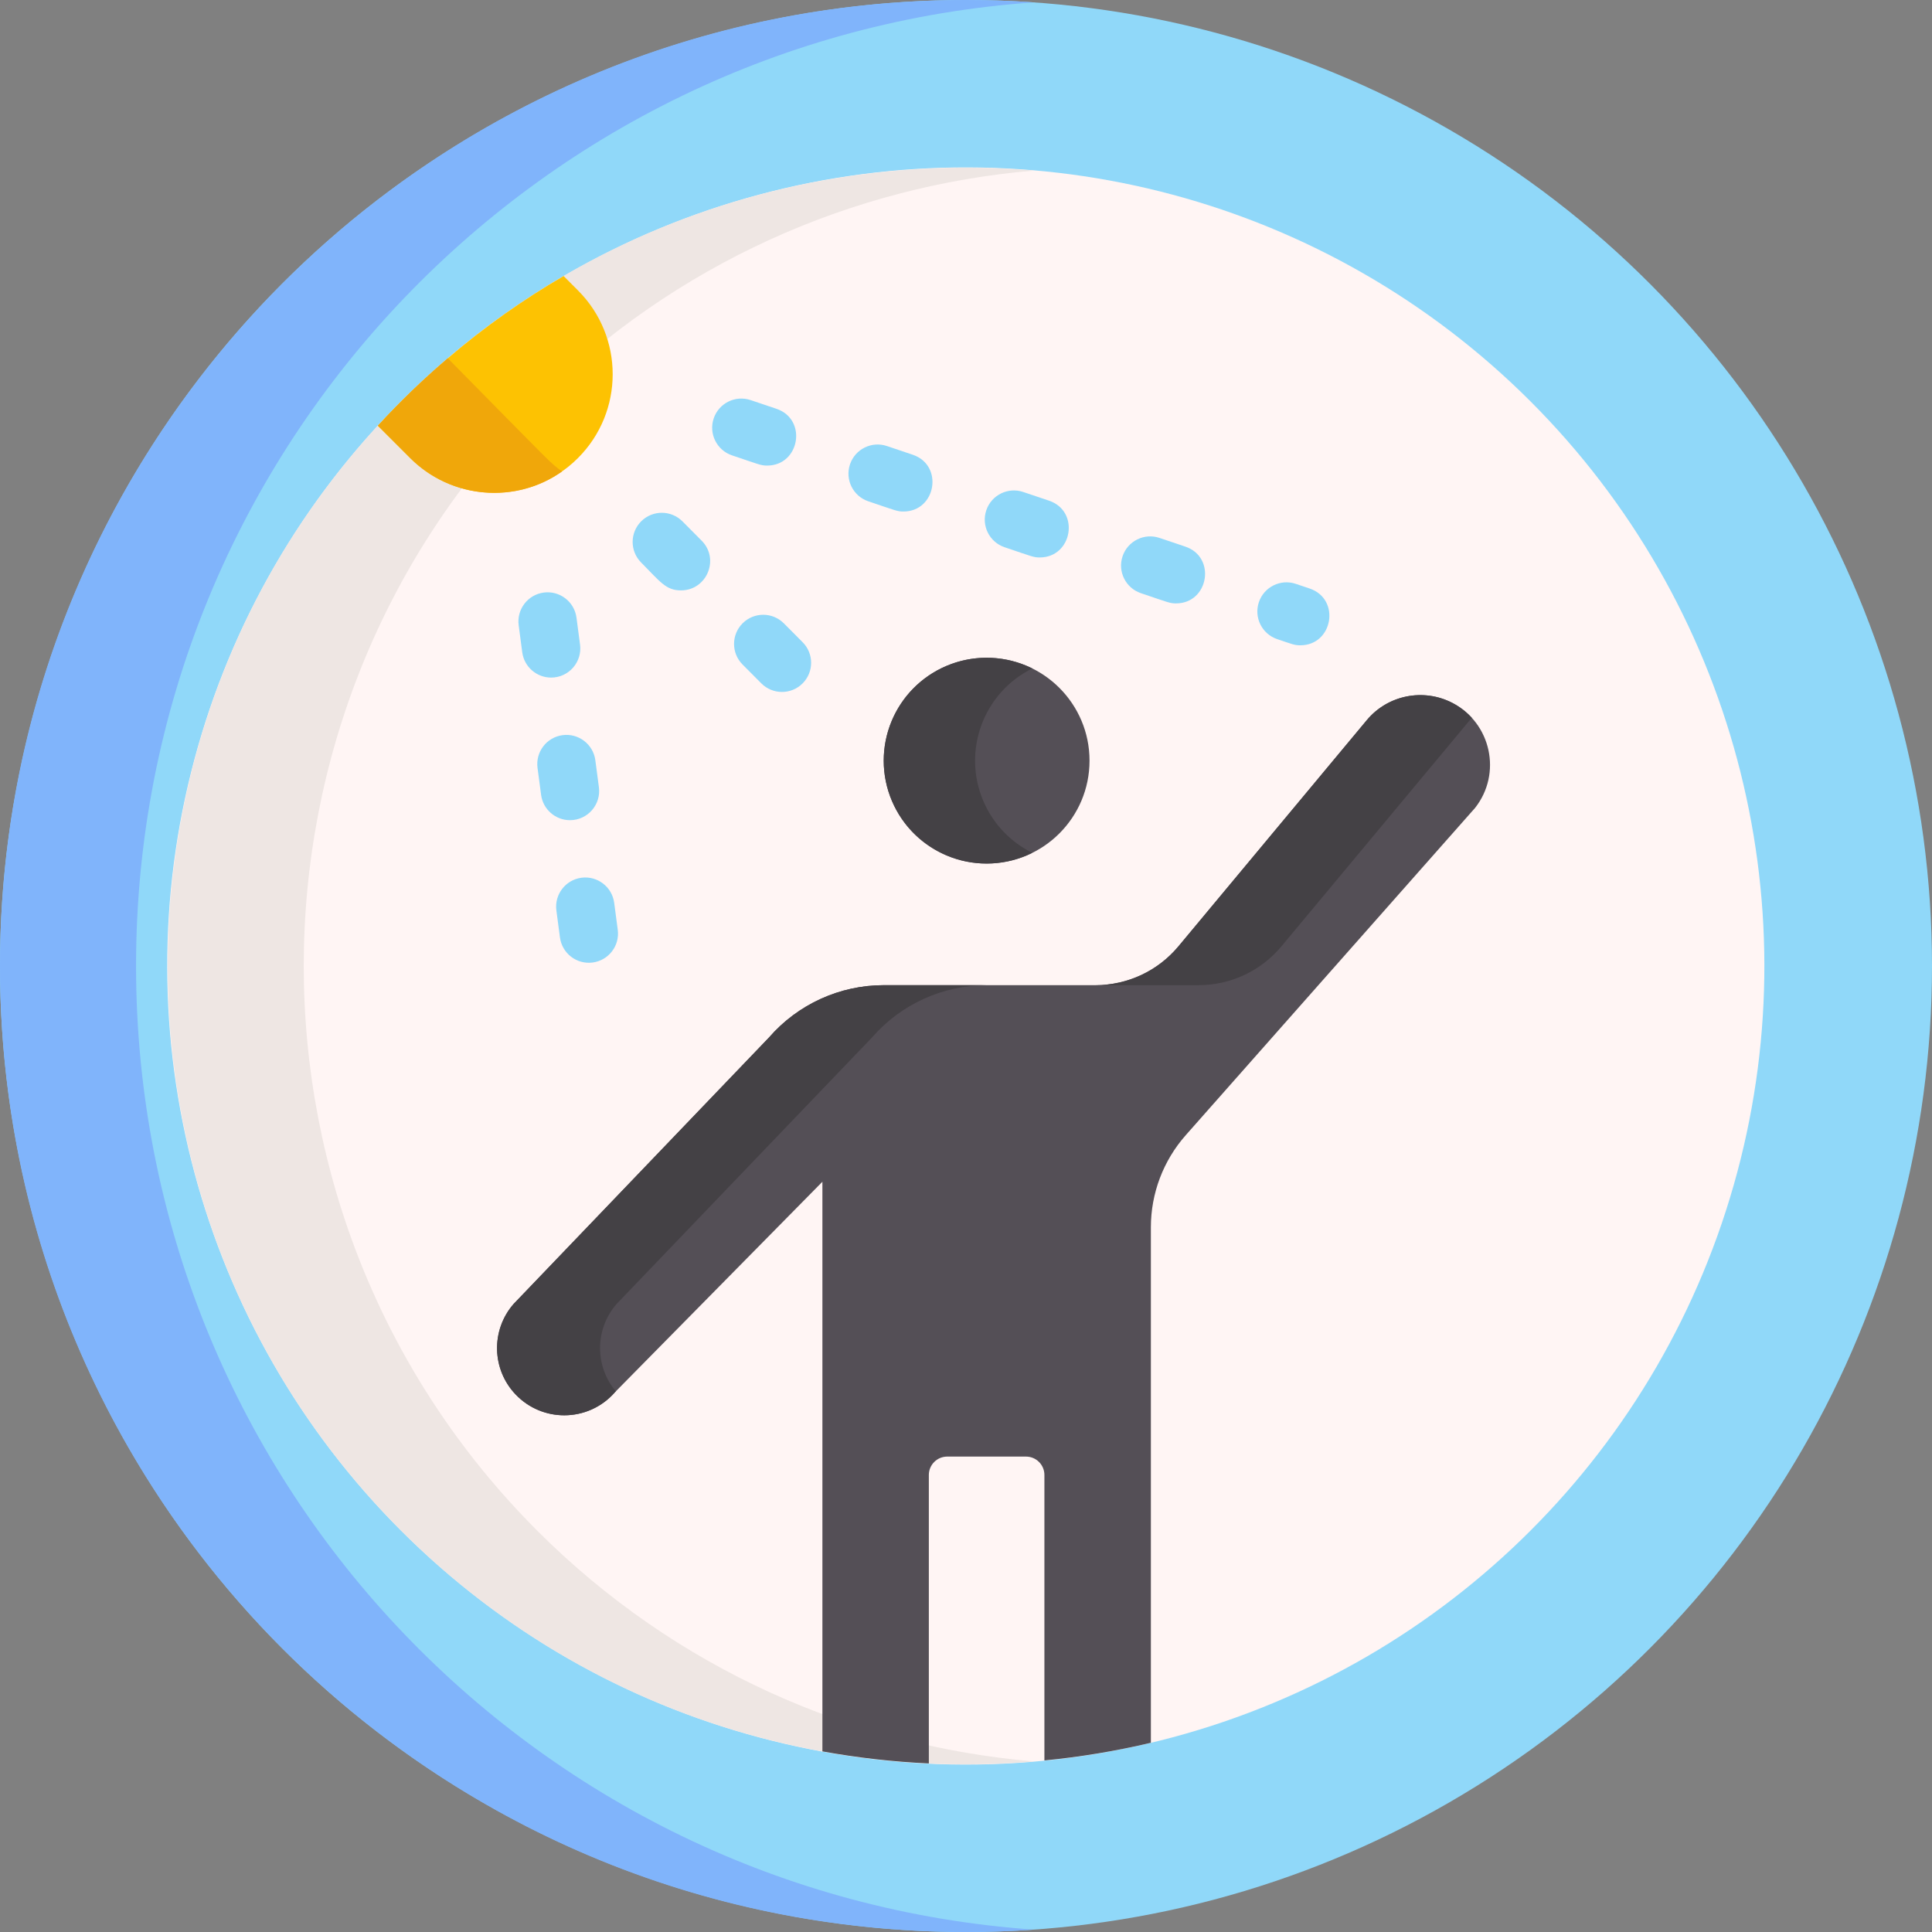
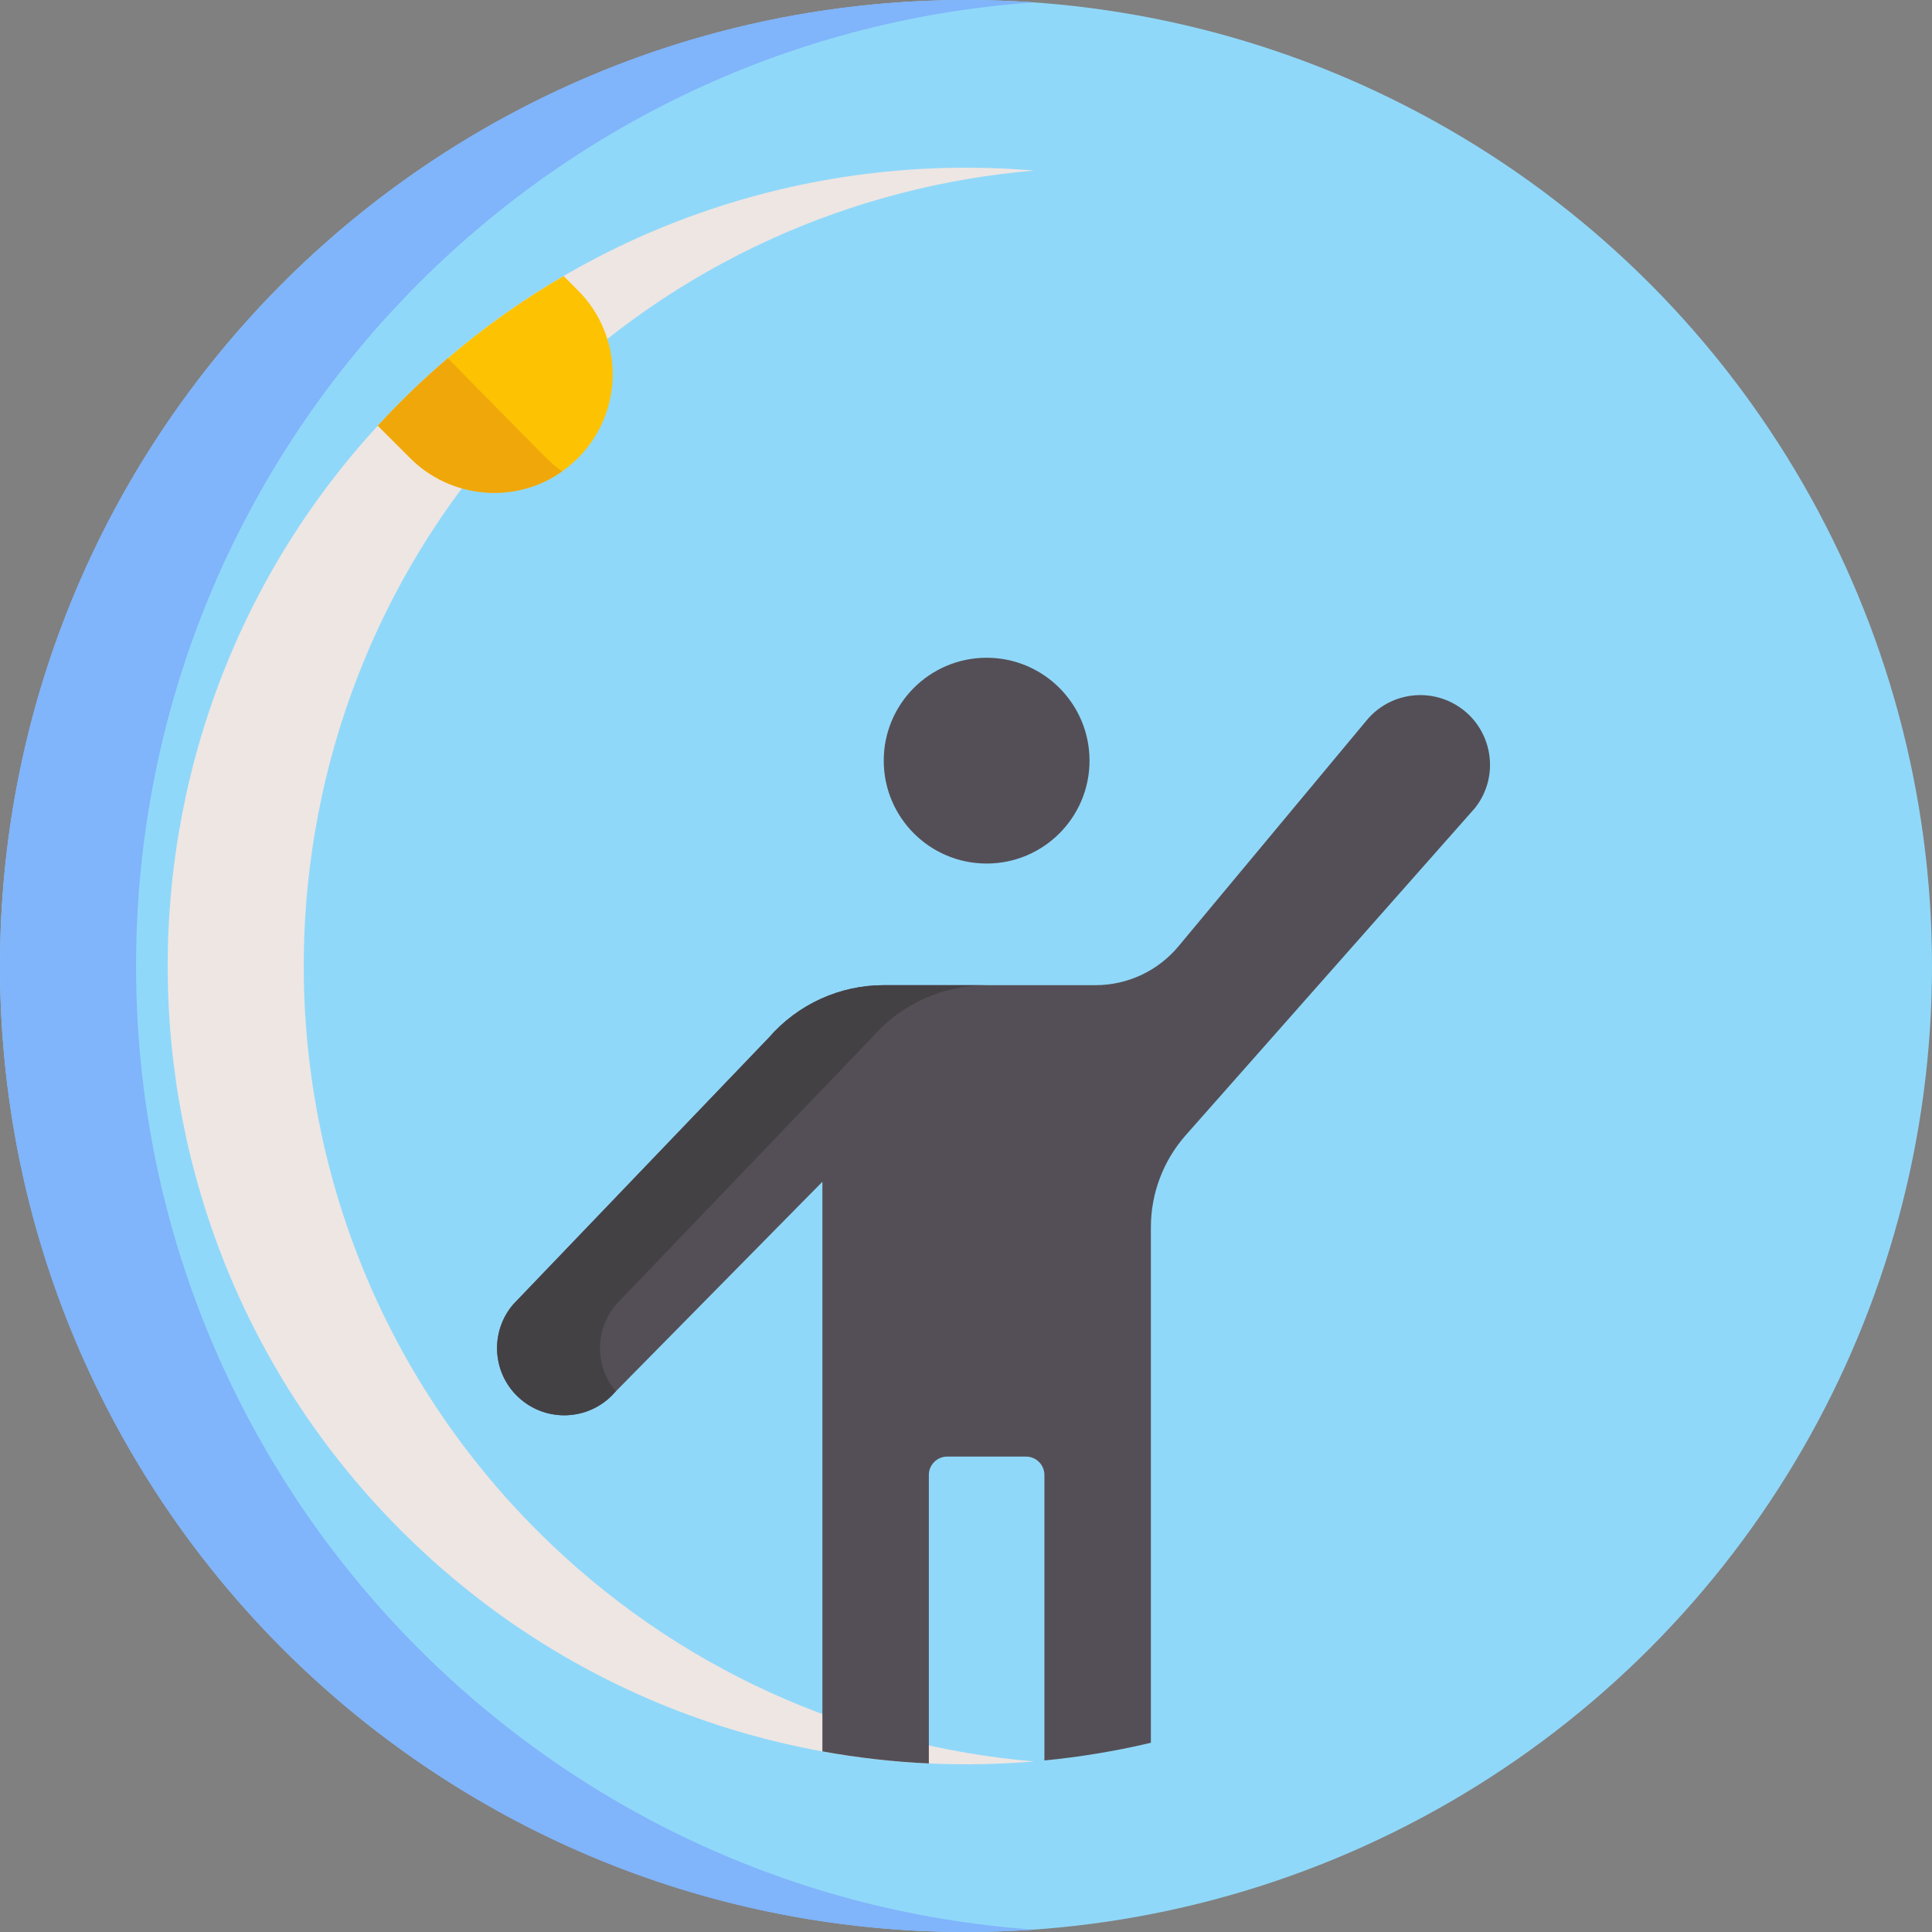
<svg xmlns="http://www.w3.org/2000/svg" id="Layer_1" enable-background="new 0 0 512 512" height="512" viewBox="0 0 512 512" width="512">
  <rect x="0" y="0" width="512" height="512" fill="#808080" stroke="none" />
  <circle cx="256" cy="256" fill="#90d8f9" r="256" />
  <path d="m274.028 511.372c-5.954.422-11.971.628-18.028.628-141.382 0-256-114.618-256-256s114.618-256 256-256c6.057 0 12.074.206 18.028.628-132.965 9.252-237.972 120.047-237.972 255.372s105.007 246.12 237.972 255.372z" fill="#80b4fb" />
-   <ellipse cx="256" cy="256" fill="#fff5f4" rx="211.66" ry="211.66" transform="matrix(.707 -.707 .707 .707 -106.039 256)" />
  <path d="m142.392 405.665c36.685 36.685 83.599 57.062 131.637 61.131-60.039 5.089-121.85-15.288-167.693-61.131-82.528-82.528-82.528-216.802 0-299.329 45.843-45.843 107.654-66.22 167.693-61.131-48.037 4.069-94.952 24.446-131.637 61.131-82.528 82.527-82.528 216.801 0 299.329z" fill="#eee6e3" />
  <circle cx="261.468" cy="201.579" fill="#544f56" r="27.268" />
  <path d="m390.912 214.103-76.676 86.731c-5.954 6.737-9.241 15.422-9.241 24.405v136.612c-9.303 2.205-18.739 3.77-28.217 4.687v-75.657c0-2.689-2.184-4.873-4.883-4.873h-20.871c-2.689 0-4.873 2.184-4.873 4.873v76.45c-9.447-.433-18.873-1.504-28.206-3.194v-150.962l-55.002 55.805c-3.544 4.049-8.468 6.088-13.413 6.088-4.667 0-9.333-1.823-12.846-5.481-6.377-6.634-6.634-17.049-.597-24.003l67.683-70.619c7.654-8.818 18.76-13.887 30.432-13.887h56.124c8.499 0 16.545-3.77 21.984-10.302l49.892-59.915c5.553-6.676 15.02-8.571 22.726-4.564 10.26 5.348 13.144 18.709 5.984 27.806z" fill="#544f56" />
  <path d="m153.157 121.397c-12.342 12.343-32.246 12.196-44.442 0l-8.581-8.581c5.715-6.243 11.951-12.255 18.533-17.874 9.694-8.283 19.975-15.556 30.689-21.788l3.801 3.801c12.28 12.269 12.28 32.172 0 44.442z" fill="#fdc202" />
  <g fill="#90d8f9">
    <path d="m180.862 138.172c-3.008-3.025-7.9-3.039-10.927-.031-3.026 3.009-3.04 7.9-.031 10.927 5.081 5.11 6.548 7.392 10.563 7.392 6.83 0 10.328-8.297 5.479-13.174z" />
    <path d="m207.738 165.2c-3.008-3.025-7.9-3.039-10.927-.03-3.026 3.009-3.04 7.901-.031 10.927l4.972 4.999c3.006 3.023 7.899 3.042 10.927.03 3.026-3.009 3.04-7.901.031-10.927z" />
    <path d="m153.719 170.829-.945-7.149c-.559-4.231-4.454-7.206-8.672-6.648-4.23.559-7.206 4.442-6.648 8.672l.945 7.149c.514 3.887 3.833 6.715 7.65 6.715 4.695.001 8.279-4.125 7.67-8.739z" />
    <path d="m162.767 239.257c-.559-4.232-4.455-7.202-8.672-6.648-4.23.559-7.206 4.442-6.648 8.672l.945 7.149c.559 4.226 4.437 7.207 8.672 6.648 4.23-.559 7.206-4.442 6.648-8.672z" />
    <path d="m158.715 208.618-.945-7.149c-.559-4.231-4.455-7.204-8.672-6.648-4.23.559-7.206 4.442-6.648 8.672l.945 7.149c.514 3.887 3.833 6.715 7.65 6.715 4.695 0 8.279-4.125 7.67-8.739z" />
    <path d="m203.292 123.383c8.672 0 10.745-12.259 2.467-15.05l-6.834-2.303c-4.044-1.362-8.426.81-9.79 4.854-1.362 4.044.811 8.427 4.854 9.79 7.222 2.433 7.656 2.709 9.303 2.709z" />
-     <path d="m314.118 144.858-6.833-2.303c-4.038-1.364-8.426.809-9.79 4.854-1.363 4.043.81 8.427 4.854 9.789 7.393 2.492 7.675 2.71 9.302 2.71 8.671-.001 10.747-12.26 2.467-15.05z" />
    <path d="m241.878 120.508-6.834-2.303c-4.043-1.362-8.426.81-9.79 4.854-1.362 4.044.811 8.427 4.854 9.79 7.222 2.434 7.656 2.71 9.303 2.71 8.673-.001 10.745-12.26 2.467-15.051z" />
    <path d="m347.063 155.962-3.659-1.233c-4.038-1.364-8.426.809-9.79 4.854-1.363 4.043.81 8.427 4.854 9.789 3.898 1.314 4.54 1.64 6.128 1.64 8.672 0 10.748-12.259 2.467-15.05z" />
-     <path d="m277.998 132.683-6.833-2.303c-4.039-1.364-8.426.809-9.79 4.854-1.363 4.043.81 8.427 4.854 9.789 7.393 2.492 7.675 2.71 9.302 2.71 8.671-.001 10.747-12.26 2.467-15.05z" />
  </g>
  <path d="m148.964 124.92c-12.115 8.658-29.299 7.427-40.249-3.523l-8.581-8.581c5.715-6.243 11.951-12.255 18.533-17.874 28.195 28.573 27.149 27.777 30.297 29.978z" fill="#f0a70a" />
-   <path d="m273.565 226.011c-.464.237-.938.453-1.422.659-13.856 5.893-29.865-.556-35.768-14.412-5.893-13.856.556-29.875 14.412-35.768 7.623-3.245 15.906-2.751 22.788.659-12.867 6.346-18.677 21.737-12.991 35.109 2.658 6.233 7.356 10.962 12.981 13.753z" fill="#444145" />
  <path d="m234.201 261.079h27.3c-11.672 0-22.777 5.068-30.432 13.887l-67.683 70.619c-5.779 6.655-5.79 16.483-.185 23.128l-.258.268c-3.544 4.049-8.468 6.088-13.413 6.088-4.667 0-9.333-1.823-12.846-5.481-6.377-6.634-6.634-17.049-.597-24.003l67.683-70.619c7.654-8.819 18.759-13.887 30.431-13.887z" fill="#444145" />
-   <path d="m390.047 190.233c-.185.206-.371.412-.546.628l-49.892 59.915c-5.439 6.531-13.485 10.302-21.984 10.302h-27.3c8.499 0 16.545-3.77 21.984-10.302l49.892-59.915c5.553-6.676 15.02-8.571 22.726-4.564 1.999 1.041 3.709 2.381 5.12 3.936z" fill="#444145" />
</svg>